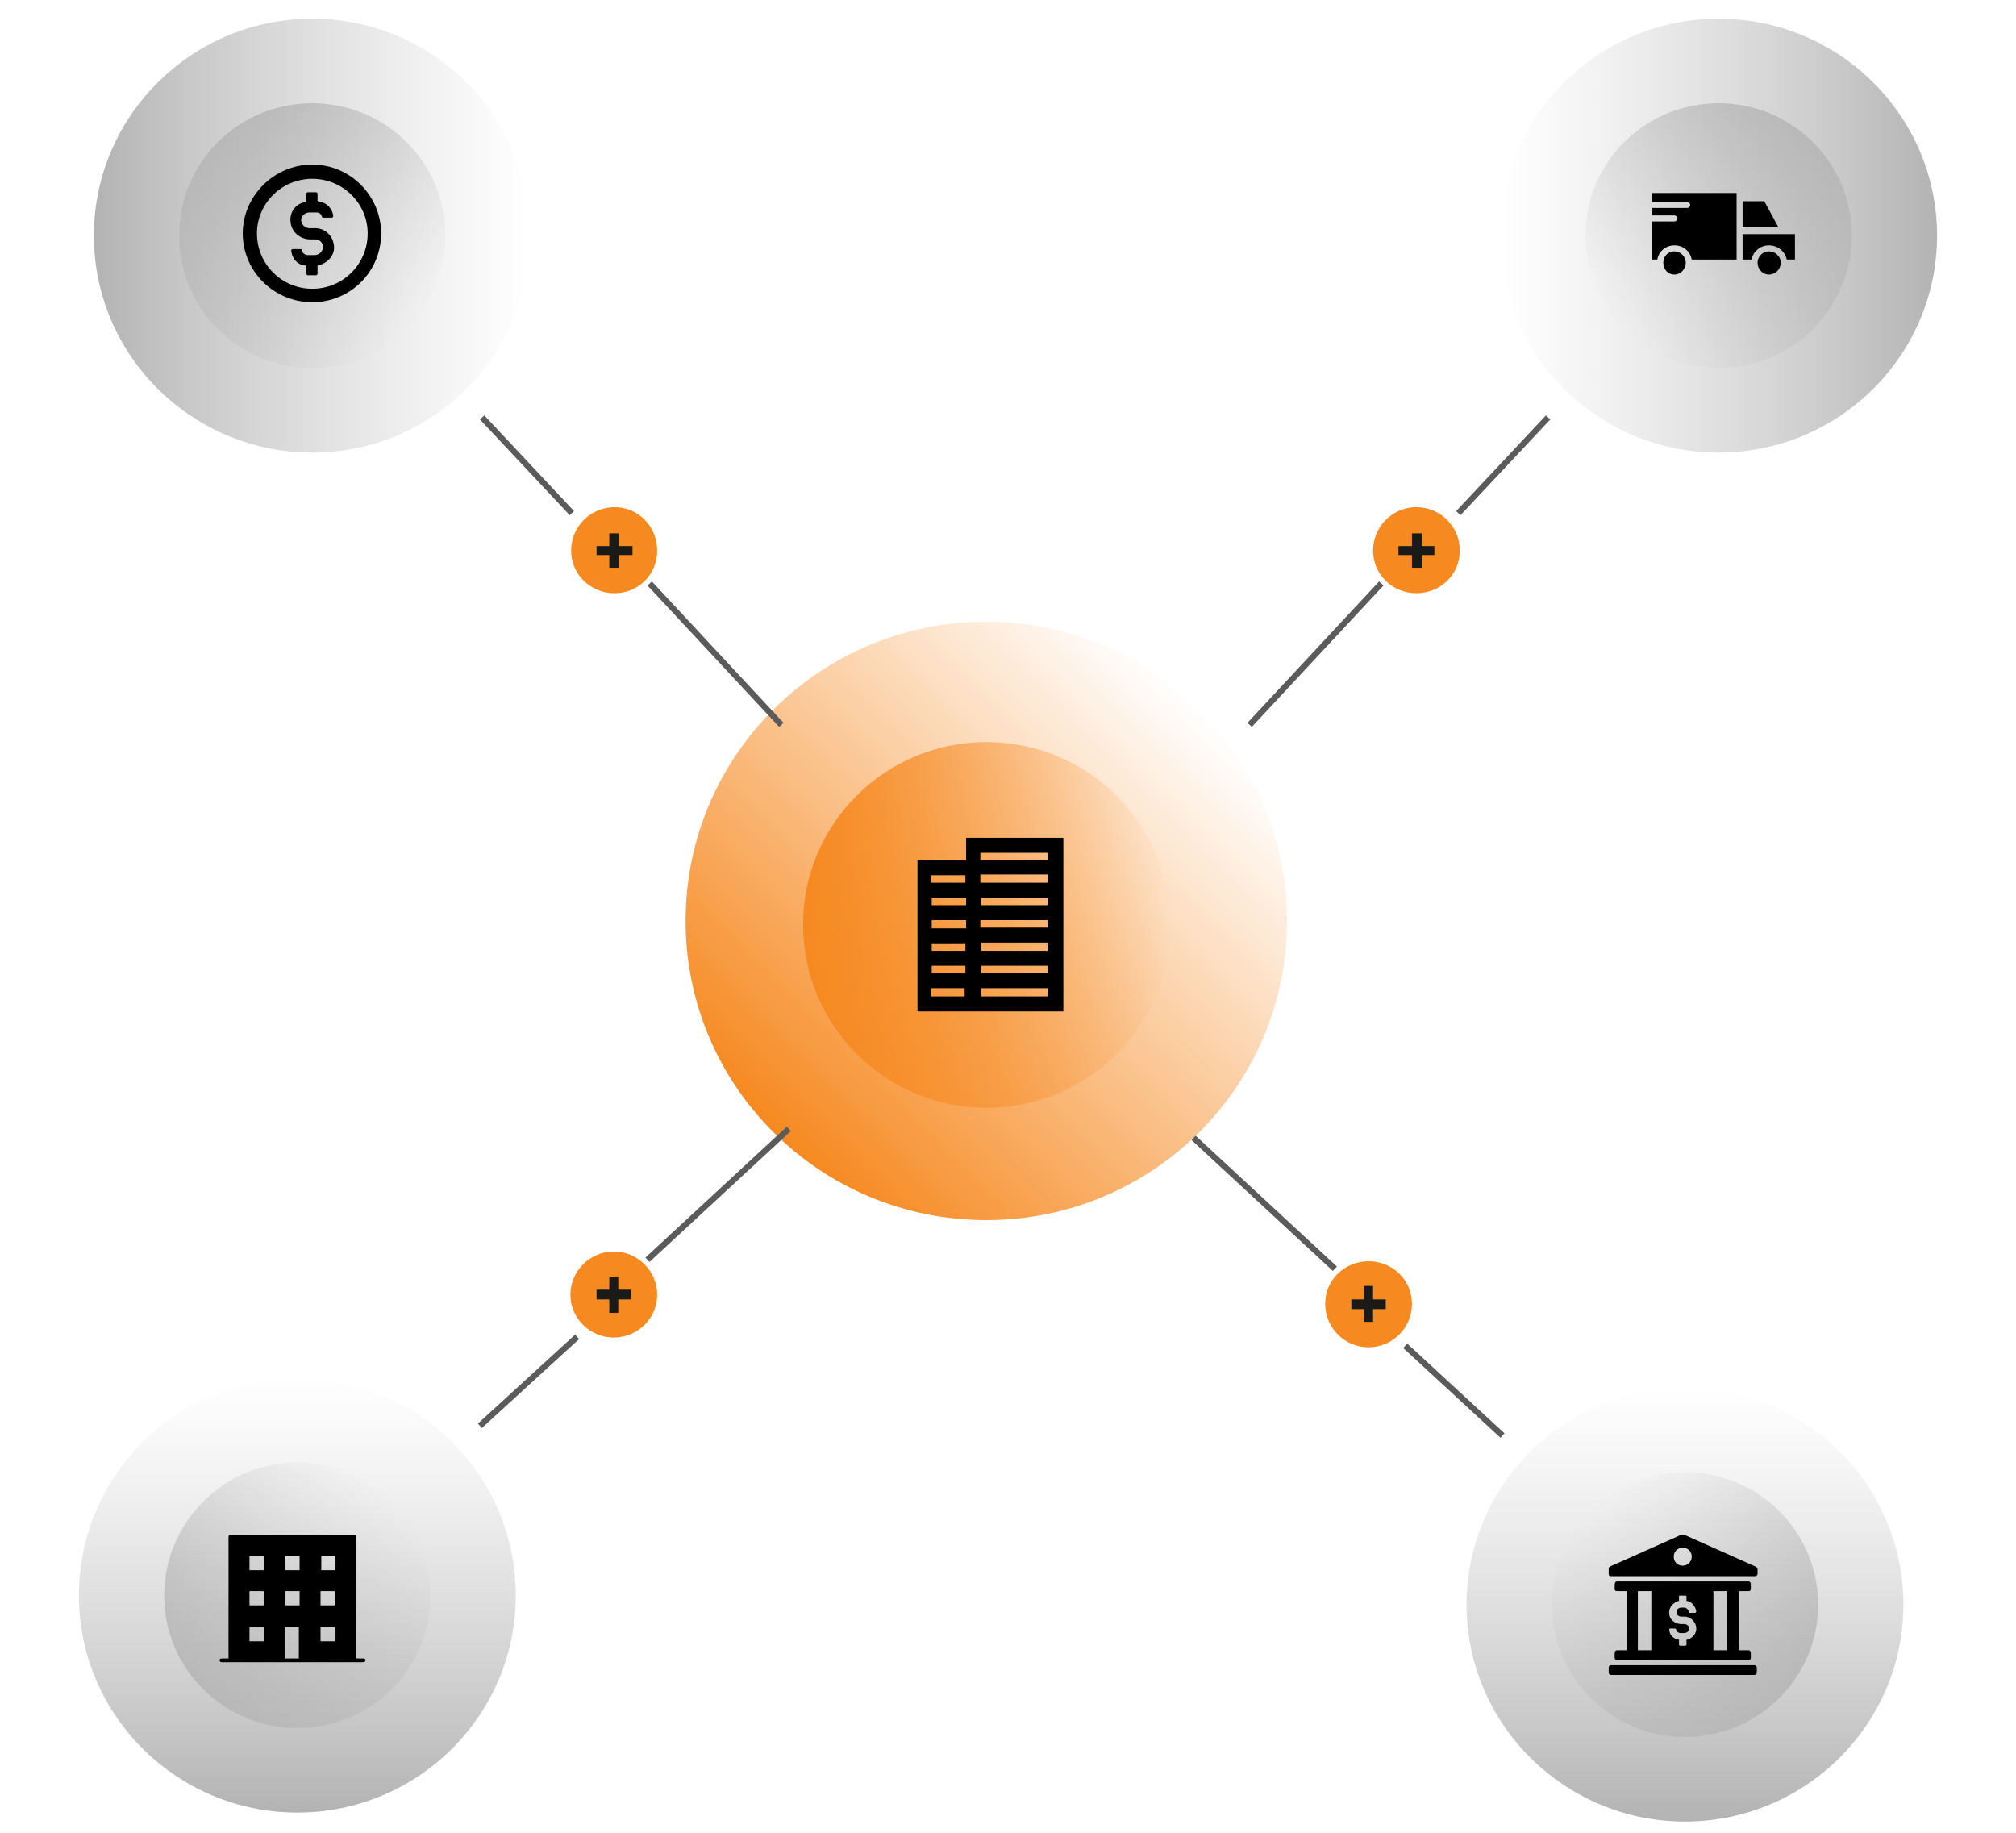
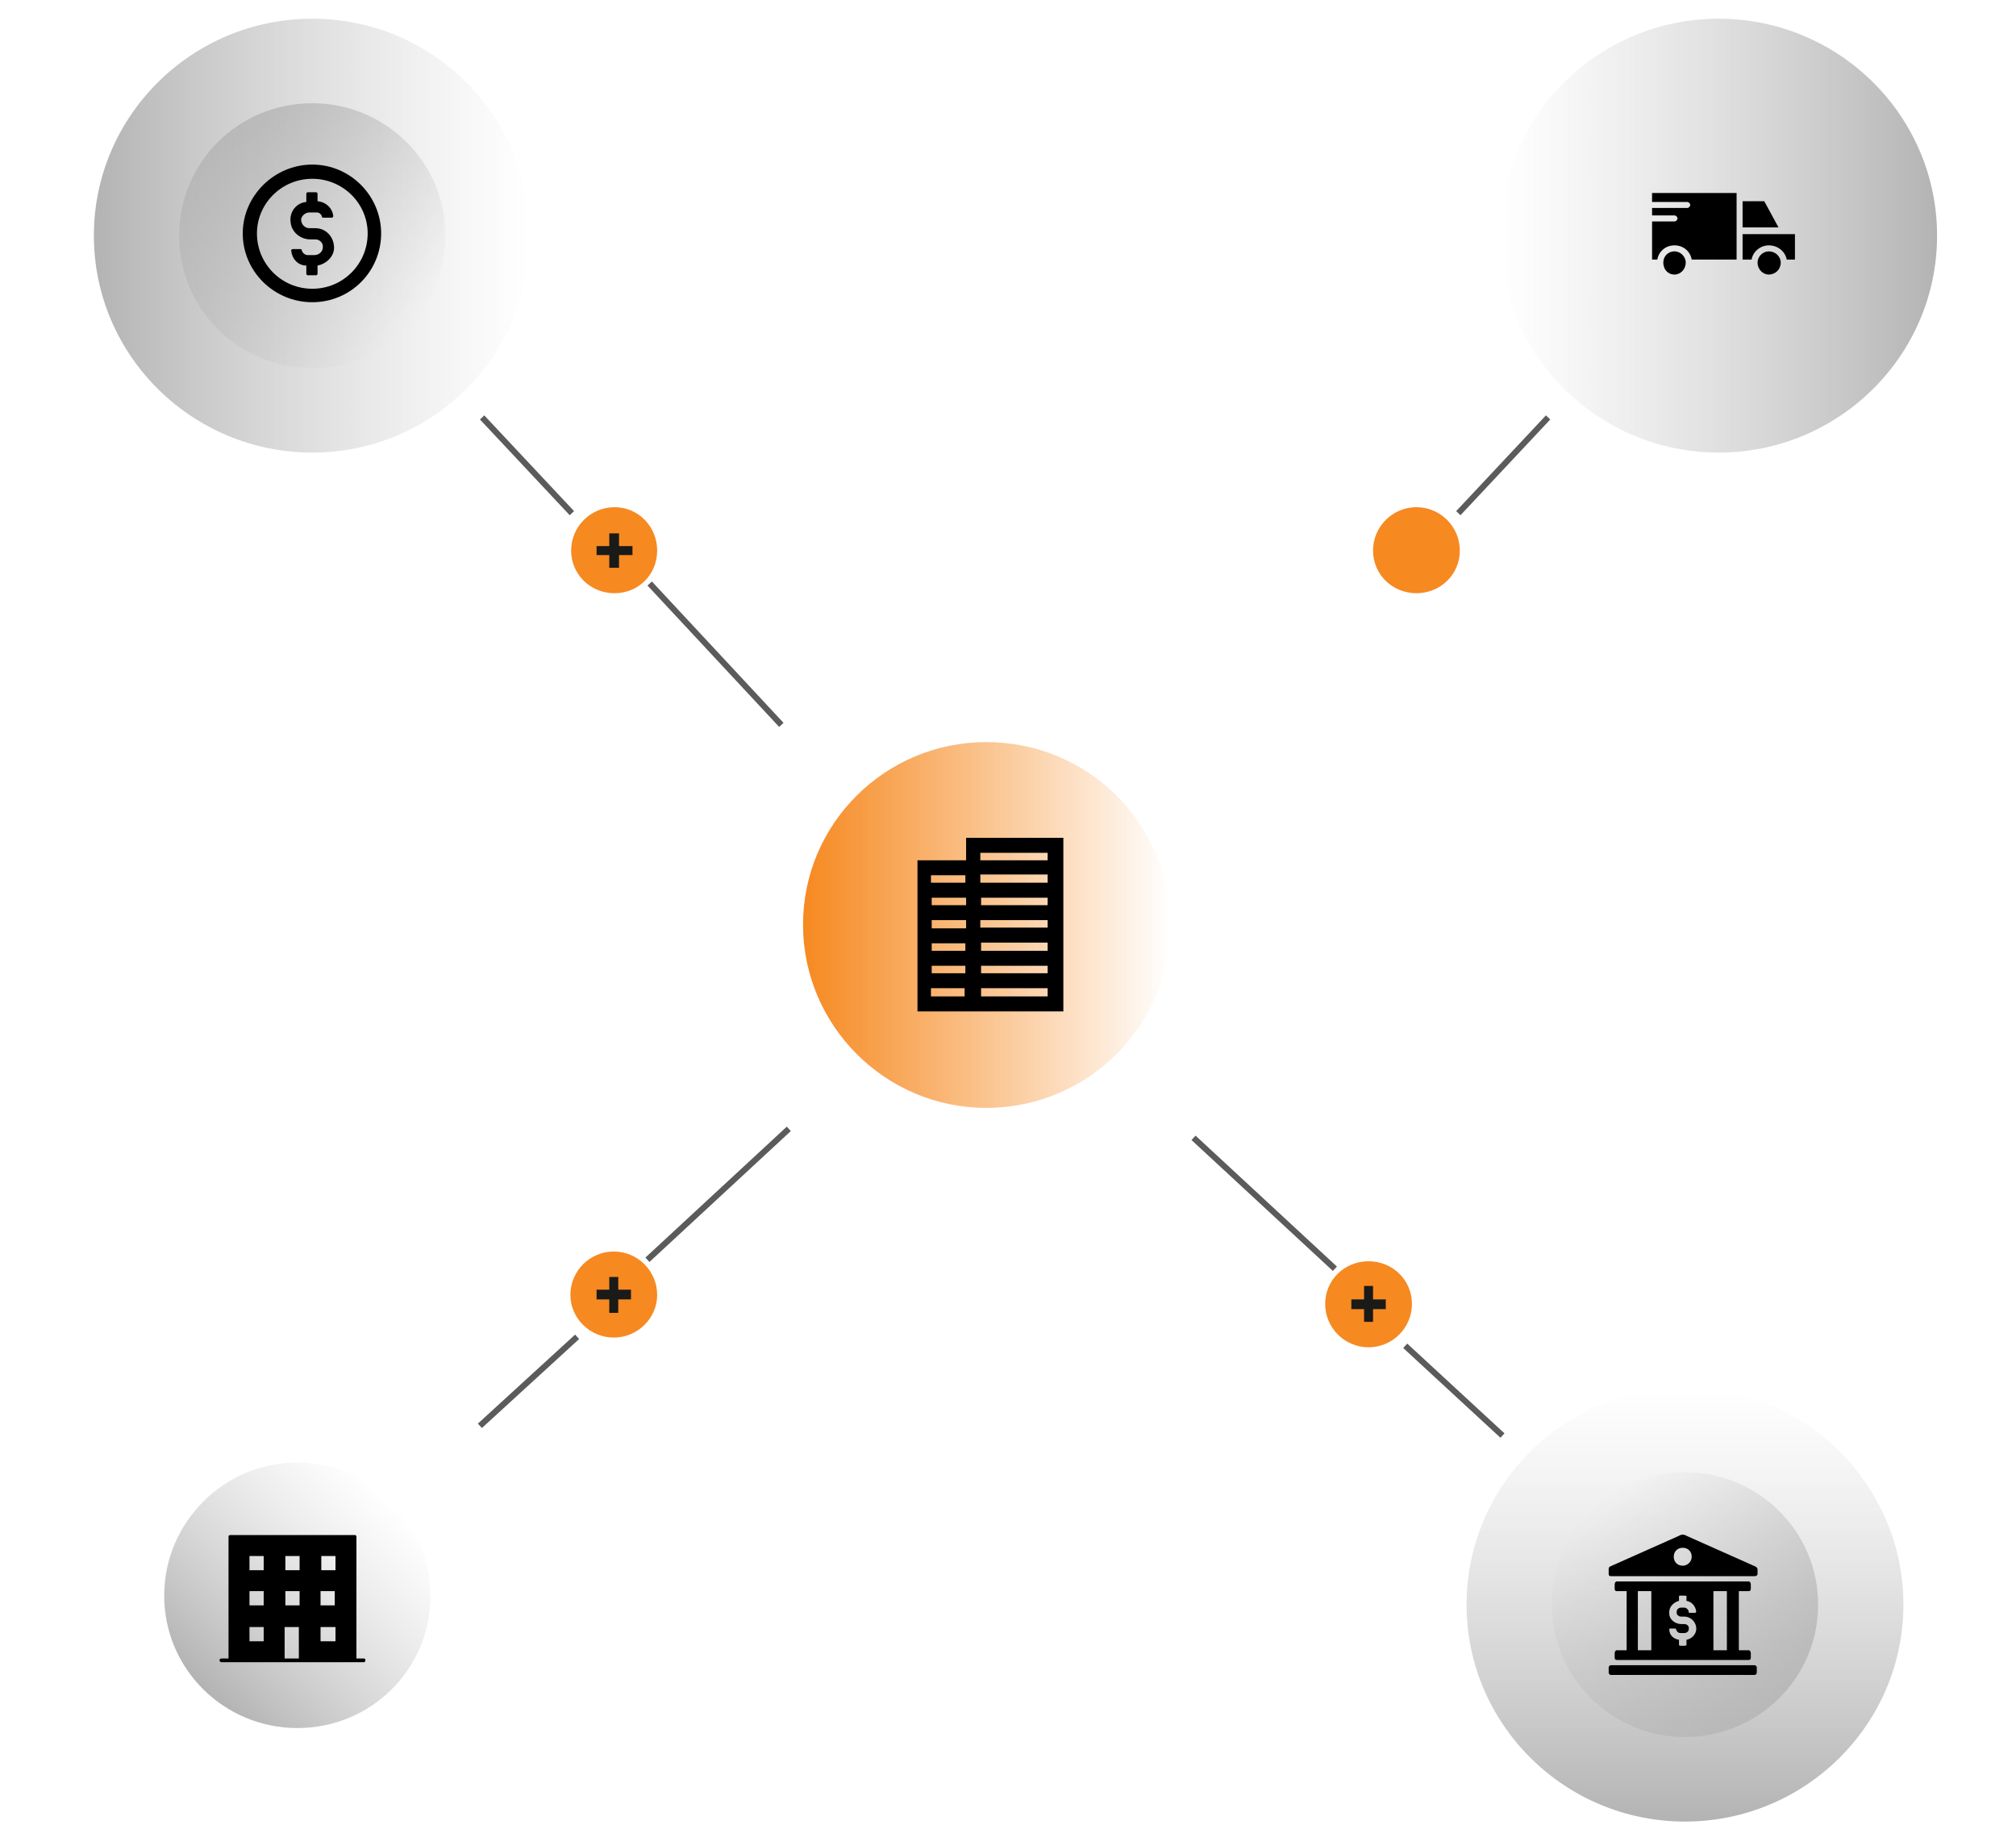
<svg xmlns="http://www.w3.org/2000/svg" viewBox="0 0 249 245" width="539" height="490">
  <title>BV-svg</title>
  <defs>
    <clipPath clipPathUnits="userSpaceOnUse" id="cp1">
      <path d="m0 2h249v242h-249z" />
    </clipPath>
    <linearGradient id="g1" x1="18.9" y1="18.9" x2="44" y2="44.1" gradientUnits="userSpaceOnUse">
      <stop offset="0" stop-color="#b3b3b3" />
      <stop offset="1" stop-color="#cccccc" stop-opacity="0" />
    </linearGradient>
    <linearGradient id="g2" x1="2.3" y1="31.5" x2="60.6" y2="31.5" gradientUnits="userSpaceOnUse">
      <stop offset="0" stop-color="#b3b3b3" />
      <stop offset="1" stop-color="#cccccc" stop-opacity="0" />
    </linearGradient>
    <linearGradient id="g3" x1="16.9" y1="225.8" x2="42" y2="200.6" gradientUnits="userSpaceOnUse">
      <stop offset="0" stop-color="#b3b3b3" />
      <stop offset="1" stop-color="#cccccc" stop-opacity="0" />
    </linearGradient>
    <linearGradient id="g4" x1="29.5" y1="242.3" x2="29.5" y2="184.2" gradientUnits="userSpaceOnUse">
      <stop offset="0" stop-color="#b3b3b3" />
      <stop offset="1" stop-color="#cccccc" stop-opacity="0" />
    </linearGradient>
    <linearGradient id="g5" x1="232.1" y1="18.9" x2="207" y2="44.1" gradientUnits="userSpaceOnUse">
      <stop offset="0" stop-color="#b3b3b3" />
      <stop offset="1" stop-color="#cccccc" stop-opacity="0" />
    </linearGradient>
    <linearGradient id="g6" x1="248.7" y1="31.5" x2="190.3" y2="31.5" gradientUnits="userSpaceOnUse">
      <stop offset="0" stop-color="#b3b3b3" />
      <stop offset="1" stop-color="#cccccc" stop-opacity="0" />
    </linearGradient>
    <linearGradient id="g7" x1="227.6" y1="227.1" x2="202.5" y2="201.9" gradientUnits="userSpaceOnUse">
      <stop offset="0" stop-color="#b3b3b3" />
      <stop offset="1" stop-color="#cccccc" stop-opacity="0" />
    </linearGradient>
    <linearGradient id="g8" x1="215" y1="243.5" x2="215" y2="185.5" gradientUnits="userSpaceOnUse">
      <stop offset="0" stop-color="#b3b3b3" />
      <stop offset="1" stop-color="#cccccc" stop-opacity="0" />
    </linearGradient>
    <linearGradient id="g9" x1="97.1" y1="123.6" x2="146.2" y2="123.6" gradientUnits="userSpaceOnUse">
      <stop offset="0" stop-color="#f68920" />
      <stop offset="1" stop-color="#f68920" stop-opacity="0" />
    </linearGradient>
    <linearGradient id="g10" x1="93.2" y1="151.4" x2="149.8" y2="94.5" gradientUnits="userSpaceOnUse">
      <stop offset="0" stop-color="#f68920" />
      <stop offset="1" stop-color="#f68920" stop-opacity="0" />
    </linearGradient>
  </defs>
  <style>		.s0 { fill: #f68920 } 		.s1 { fill: #1a1a18 } 		.s2 { fill: url(#g1) } 		.s3 { fill: url(#g2) } 		.s4 { fill: #000000 } 		.s5 { fill: url(#g3) } 		.s6 { fill: url(#g4) } 		.s7 { fill: url(#g5) } 		.s8 { fill: url(#g6) } 		.s9 { fill: url(#g7) } 		.s10 { fill: url(#g8) } 		.s11 { fill: url(#g9) } 		.s12 { fill: url(#g10) } 		.s13 { fill: none;stroke: #5b5b5b;stroke-miterlimit:10;stroke-width: .8 } 	</style>
  <g id="Clip-Path" clip-path="url(#cp1)">
    <g id="Layer">
      <path id="Layer" class="s0" d="m71.9 79.3c3.2 0 5.7-2.5 5.7-5.7 0-3.2-2.5-5.8-5.7-5.8-3.2 0-5.8 2.6-5.8 5.8 0 3.2 2.6 5.7 5.8 5.7z" />
      <path id="Layer" class="s1" d="m74.3 74.2h-1.8v1.7h-1.3v-1.7h-1.7v-1.2h1.7v-1.7h1.3v1.7h1.8z" />
      <path id="Layer" class="s0" d="m71.8 178.8c3.2 0 5.8-2.6 5.8-5.7 0-3.2-2.6-5.8-5.8-5.8-3.2 0-5.8 2.6-5.8 5.8 0 3.1 2.6 5.7 5.8 5.7z" />
      <path id="Layer" class="s1" d="m72.4 170.7v1.7h1.7v1.3h-1.7v1.8h-1.2v-1.8h-1.7v-1.3h1.7v-1.7z" />
      <path id="Layer" class="s0" d="m179.1 79.3c3.2 0 5.8-2.5 5.8-5.7 0-3.2-2.6-5.8-5.8-5.8-3.2 0-5.8 2.6-5.8 5.8 0 3.2 2.6 5.7 5.8 5.7z" />
-       <path id="Layer" class="s1" d="m176.7 73h1.8v-1.7h1.3v1.7h1.7v1.2h-1.7v1.7h-1.3v-1.7h-1.8z" />
      <path id="Layer" class="s0" d="m172.7 180.1c3.2 0 5.8-2.6 5.8-5.8 0-3.2-2.6-5.7-5.8-5.7-3.2 0-5.8 2.5-5.8 5.7 0 3.2 2.6 5.8 5.8 5.8z" />
      <path id="Layer" class="s1" d="m173.3 171.9v1.8h1.7v1.3h-1.7v1.7h-1.2v-1.7h-1.7v-1.3h1.7v-1.8z" />
      <path id="Layer" class="s2" d="m31.5 49.2c9.8 0 17.8-7.9 17.8-17.7 0-9.8-8-17.7-17.8-17.7-9.9 0-17.8 7.9-17.8 17.7 0 9.8 7.9 17.7 17.8 17.7z" />
      <path id="Layer" class="s3" d="m60.6 31.5c0 16-13 29-29.1 29-16.1 0-29.2-13-29.2-29 0-16 13.1-29 29.2-29 16.1 0 29.1 13 29.1 29z" />
      <path id="Layer" fill-rule="evenodd" class="s4" d="m40.7 31.2c0 5.1-4.1 9.2-9.2 9.2-5.1 0-9.3-4.1-9.3-9.2 0-5 4.2-9.2 9.3-9.2 5.1 0 9.2 4.2 9.2 9.2zm-1.8 0c0-4-3.3-7.3-7.4-7.3-4.1 0-7.4 3.3-7.4 7.3 0 4.1 3.3 7.4 7.4 7.4 4.1 0 7.4-3.3 7.4-7.4z" />
      <path id="Layer" class="s4" d="m31.9 30.5h-0.8c-0.6 0-1.1-0.5-1.1-1.2 0.1-0.5 0.6-0.9 1.1-0.9h1c0.3 0 0.6 0.2 0.7 0.6q0 0.1 0.2 0.1h1.1c0.1 0 0.2-0.1 0.2-0.2-0.1-1.1-1-1.9-2.1-2v-1c0-0.1-0.1-0.2-0.2-0.2h-1.1c-0.1 0-0.2 0.1-0.2 0.2v1.1c-1.3 0.1-2.3 1.3-2.1 2.7 0.1 1.3 1.3 2.3 2.6 2.3h0.7c0.6 0 1.1 0.5 1 1.1 0 0.6-0.6 1-1.1 1h-0.9c-0.4 0-0.7-0.3-0.8-0.6q0-0.2-0.2-0.2h-1c-0.1 0-0.3 0.1-0.2 0.3 0.1 1 0.9 1.9 2 1.9v1.1c0 0.1 0.1 0.2 0.2 0.2h1.1c0.1 0 0.2-0.1 0.2-0.2v-1.1c1.1-0.2 2.1-1.1 2.2-2.2 0.1-1.5-1-2.8-2.5-2.8z" />
      <path id="Layer" class="s5" d="m29.5 231c9.9 0 17.8-7.9 17.8-17.7 0-9.8-7.9-17.8-17.8-17.8-9.8 0-17.8 8-17.8 17.8 0 9.8 8 17.7 17.8 17.7z" />
-       <path id="Layer" class="s6" d="m29.5 184.2c16.1 0 29.2 13 29.2 29.1 0 16-13.1 29-29.2 29-16.1 0-29.2-13-29.2-29 0-16.1 13.1-29.1 29.2-29.1z" />
-       <path id="Layer" class="s7" d="m219.5 49.2c9.8 0 17.8-7.9 17.8-17.7 0-9.8-8-17.7-17.8-17.7-9.9 0-17.8 7.9-17.8 17.7 0 9.8 7.9 17.7 17.8 17.7z" />
      <path id="Layer" class="s8" d="m219.5 60.5c16.1 0 29.2-13 29.2-29 0-16-13.1-29-29.2-29-16.1 0-29.2 13-29.2 29 0 16 13.1 29 29.2 29z" />
      <path id="Layer" class="s9" d="m215 232.2c9.8 0 17.8-7.9 17.8-17.7 0-9.8-8-17.7-17.8-17.7-9.8 0-17.8 7.9-17.8 17.7 0 9.8 8 17.7 17.8 17.7z" />
      <path id="Layer" class="s10" d="m215 243.5c16.1 0 29.2-13 29.2-29 0-16-13.1-29-29.2-29-16.1 0-29.2 13-29.2 29 0 16 13.1 29 29.2 29z" />
      <path id="Layer" class="s11" d="m121.6 148.1c13.6 0 24.6-11 24.6-24.5 0-13.5-11-24.4-24.6-24.4-13.5 0-24.5 10.9-24.5 24.4 0 13.5 11 24.5 24.5 24.5z" />
-       <path id="Layer" class="s12" d="m121.6 163.1c22.2 0 40.2-17.9 40.2-40 0-22.1-18-40-40.2-40-22.2 0-40.2 17.9-40.2 40 0 22.1 18 40 40.2 40z" />
      <path id="Layer" fill-rule="evenodd" class="s4" d="m112.4 135.2v-20.2h6.5v-3h13v23.2zm8.5-5.1h8.9v-1h-8.9zm8.9-3v-1.1h-8.9v1.1zm0-3.1v-1h-9v1zm0-3v-1h-8.9v1zm0-3v-1.1h-9v1.1zm-10.9 2h-4.6v1h4.6zm-4.6 3v1.1h4.6v-1.1zm0 3.1v1h4.5v-1zm0 3v1h4.5v-1zm15.5 4.1v-1.1h-8.9v1.1zm-9-19.2v1h9v-1zm-6.6 3v1h4.6v-1zm4.5 16.2v-1.1h-4.5v1.1z" />
      <path id="Layer" fill-rule="evenodd" class="s13" d="m76.6 78l17.6 18.9" />
      <path id="Layer" fill-rule="evenodd" class="s13" d="m54.2 55.8l12 12.8" />
-       <path id="Layer" fill-rule="evenodd" class="s13" d="m174.4 78l-17.6 18.9" />
      <path id="Layer" fill-rule="evenodd" class="s13" d="m196.7 55.8l-12 12.8" />
      <path id="Layer" fill-rule="evenodd" class="s13" d="m76.3 168.4l18.9-17.5" />
      <path id="Layer" fill-rule="evenodd" class="s13" d="m53.9 190.6l13-11.9" />
      <path id="Layer" fill-rule="evenodd" class="s13" d="m168.2 169.6l-18.9-17.5" />
      <path id="Layer" fill-rule="evenodd" class="s13" d="m190.6 191.9l-13-12" />
      <path id="Layer" class="s4" d="m226.2 33.6c-0.8 0-1.5 0.7-1.5 1.5 0 0.9 0.7 1.6 1.5 1.6 0.9 0 1.6-0.7 1.6-1.6 0-0.8-0.7-1.5-1.6-1.5z" />
      <path id="Layer" class="s4" d="m229.7 31.3h-7v3.4h1.2c0.2-1.1 1.2-1.9 2.3-1.9 1.2 0 2.2 0.8 2.4 1.9h1.1z" />
      <path id="Layer" class="s4" d="m227.5 30.4l-1.9-3.5h-2.9v3.5z" />
      <path id="Layer" class="s4" d="m215.1 35.1c0-0.8-0.7-1.5-1.5-1.5-0.9 0-1.5 0.7-1.5 1.5 0 0.9 0.6 1.6 1.5 1.6 0.8 0 1.5-0.7 1.5-1.6z" />
      <path id="Layer" class="s4" d="m221.9 30.8v-5h-11.3v1.2h4.7c0.2 0 0.4 0.2 0.4 0.4 0 0.2-0.2 0.4-0.4 0.4h-4.7v1h3c0.2 0 0.4 0.2 0.4 0.4 0 0.2-0.2 0.4-0.4 0.4h-3v5.1h0.7c0.2-1.1 1.1-1.9 2.3-1.9 1.2 0 2.1 0.8 2.3 1.9h6v-3.9z" />
      <path id="Layer" class="s4" d="m224.3 222.6h-19.2c-0.2 0-0.3 0.2-0.3 0.3v0.7c0 0.1 0.1 0.3 0.3 0.3h19.2c0.2 0 0.3-0.2 0.3-0.3v-0.7c0-0.1-0.1-0.3-0.3-0.3z" />
      <path id="Layer" fill-rule="evenodd" class="s4" d="m224.4 209.4q0.2 0.1 0.3 0.3v0.7c0 0.2-0.2 0.3-0.4 0.3h-19.2c-0.2 0-0.3-0.1-0.3-0.3v-0.7q0-0.2 0.2-0.3l9.2-4.1c0.3-0.2 0.7-0.2 1 0l9.2 4.1zm-8.5-1.3c0-0.7-0.5-1.2-1.2-1.2-0.7 0-1.2 0.5-1.2 1.2 0 0.7 0.5 1.2 1.2 1.2 0.6 0 1.2-0.5 1.2-1.2z" />
      <path id="Layer" fill-rule="evenodd" class="s4" d="m207.2 220.6v-7.9h-1.3c-0.2 0-0.3-0.1-0.3-0.3v-0.6c0-0.2 0.1-0.4 0.3-0.4h17.6c0.2 0 0.3 0.2 0.3 0.4v0.6c0 0.2-0.1 0.3-0.3 0.3h-1.3v7.9h1.3c0.2 0 0.3 0.2 0.3 0.4v0.6c0 0.2-0.1 0.3-0.3 0.3h-17.6c-0.2 0-0.3-0.1-0.3-0.3v-0.6c0-0.2 0.1-0.4 0.3-0.4zm11.6 0h1.8v-7.9h-1.8zm-4.6-6.6c-0.8 0.2-1.4 0.9-1.3 1.7 0 0.8 0.8 1.4 1.6 1.4h0.4c0.4 0 0.7 0.3 0.6 0.7 0 0.3-0.3 0.5-0.6 0.5h-0.5c-0.3 0-0.5-0.2-0.6-0.5 0-0.1 0-0.1-0.1-0.1h-0.7q-0.1 0-0.1 0.1c0 0.8 0.6 1.3 1.3 1.4v0.7c0 0 0.1 0.1 0.1 0.1h0.7c0.1 0 0.2-0.1 0.2-0.1v-0.7c0.6-0.1 1.2-0.6 1.3-1.3 0.1-1-0.7-1.8-1.6-1.8h-0.4c-0.4 0-0.7-0.3-0.6-0.7 0-0.3 0.3-0.5 0.6-0.5h0.4c0.3 0 0.6 0.3 0.6 0.6q0 0.1 0.1 0.1h0.7q0.2 0 0.2-0.2c-0.1-0.7-0.6-1.3-1.3-1.4v-0.6c0-0.1-0.1-0.1-0.2-0.1h-0.7q-0.1 0-0.1 0.1zm-5.5 6.6h1.8v-7.9h-1.8z" />
      <path id="Layer" fill-rule="evenodd" class="s4" d="m38.6 221.9c0 0.2-0.1 0.3-0.2 0.3h-19c-0.2 0-0.3-0.1-0.3-0.3 0-0.1 0.1-0.2 0.3-0.2h0.9v-16.3c0-0.1 0.1-0.2 0.2-0.2h16.7c0.1 0 0.2 0.1 0.2 0.2v16.3h1c0.1 0 0.2 0.1 0.2 0.2zm-10.7-9.2v1.9h1.9v-1.9zm1.9-2.8v-1.9h-1.9v1.9zm4.8 0v-1.9h-1.9v1.9zm-2 7.6v1.9h2v-1.9zm0-2.9h1.9v-1.9h-1.9zm-7.6-4.7v-1.9h-1.9v1.9zm-1.9 7.6v1.9h1.9v-1.9zm0-2.9h1.9v-1.9h-1.9zm6.6 2.9h-1.9v4.2h1.9z" />
    </g>
  </g>
</svg>